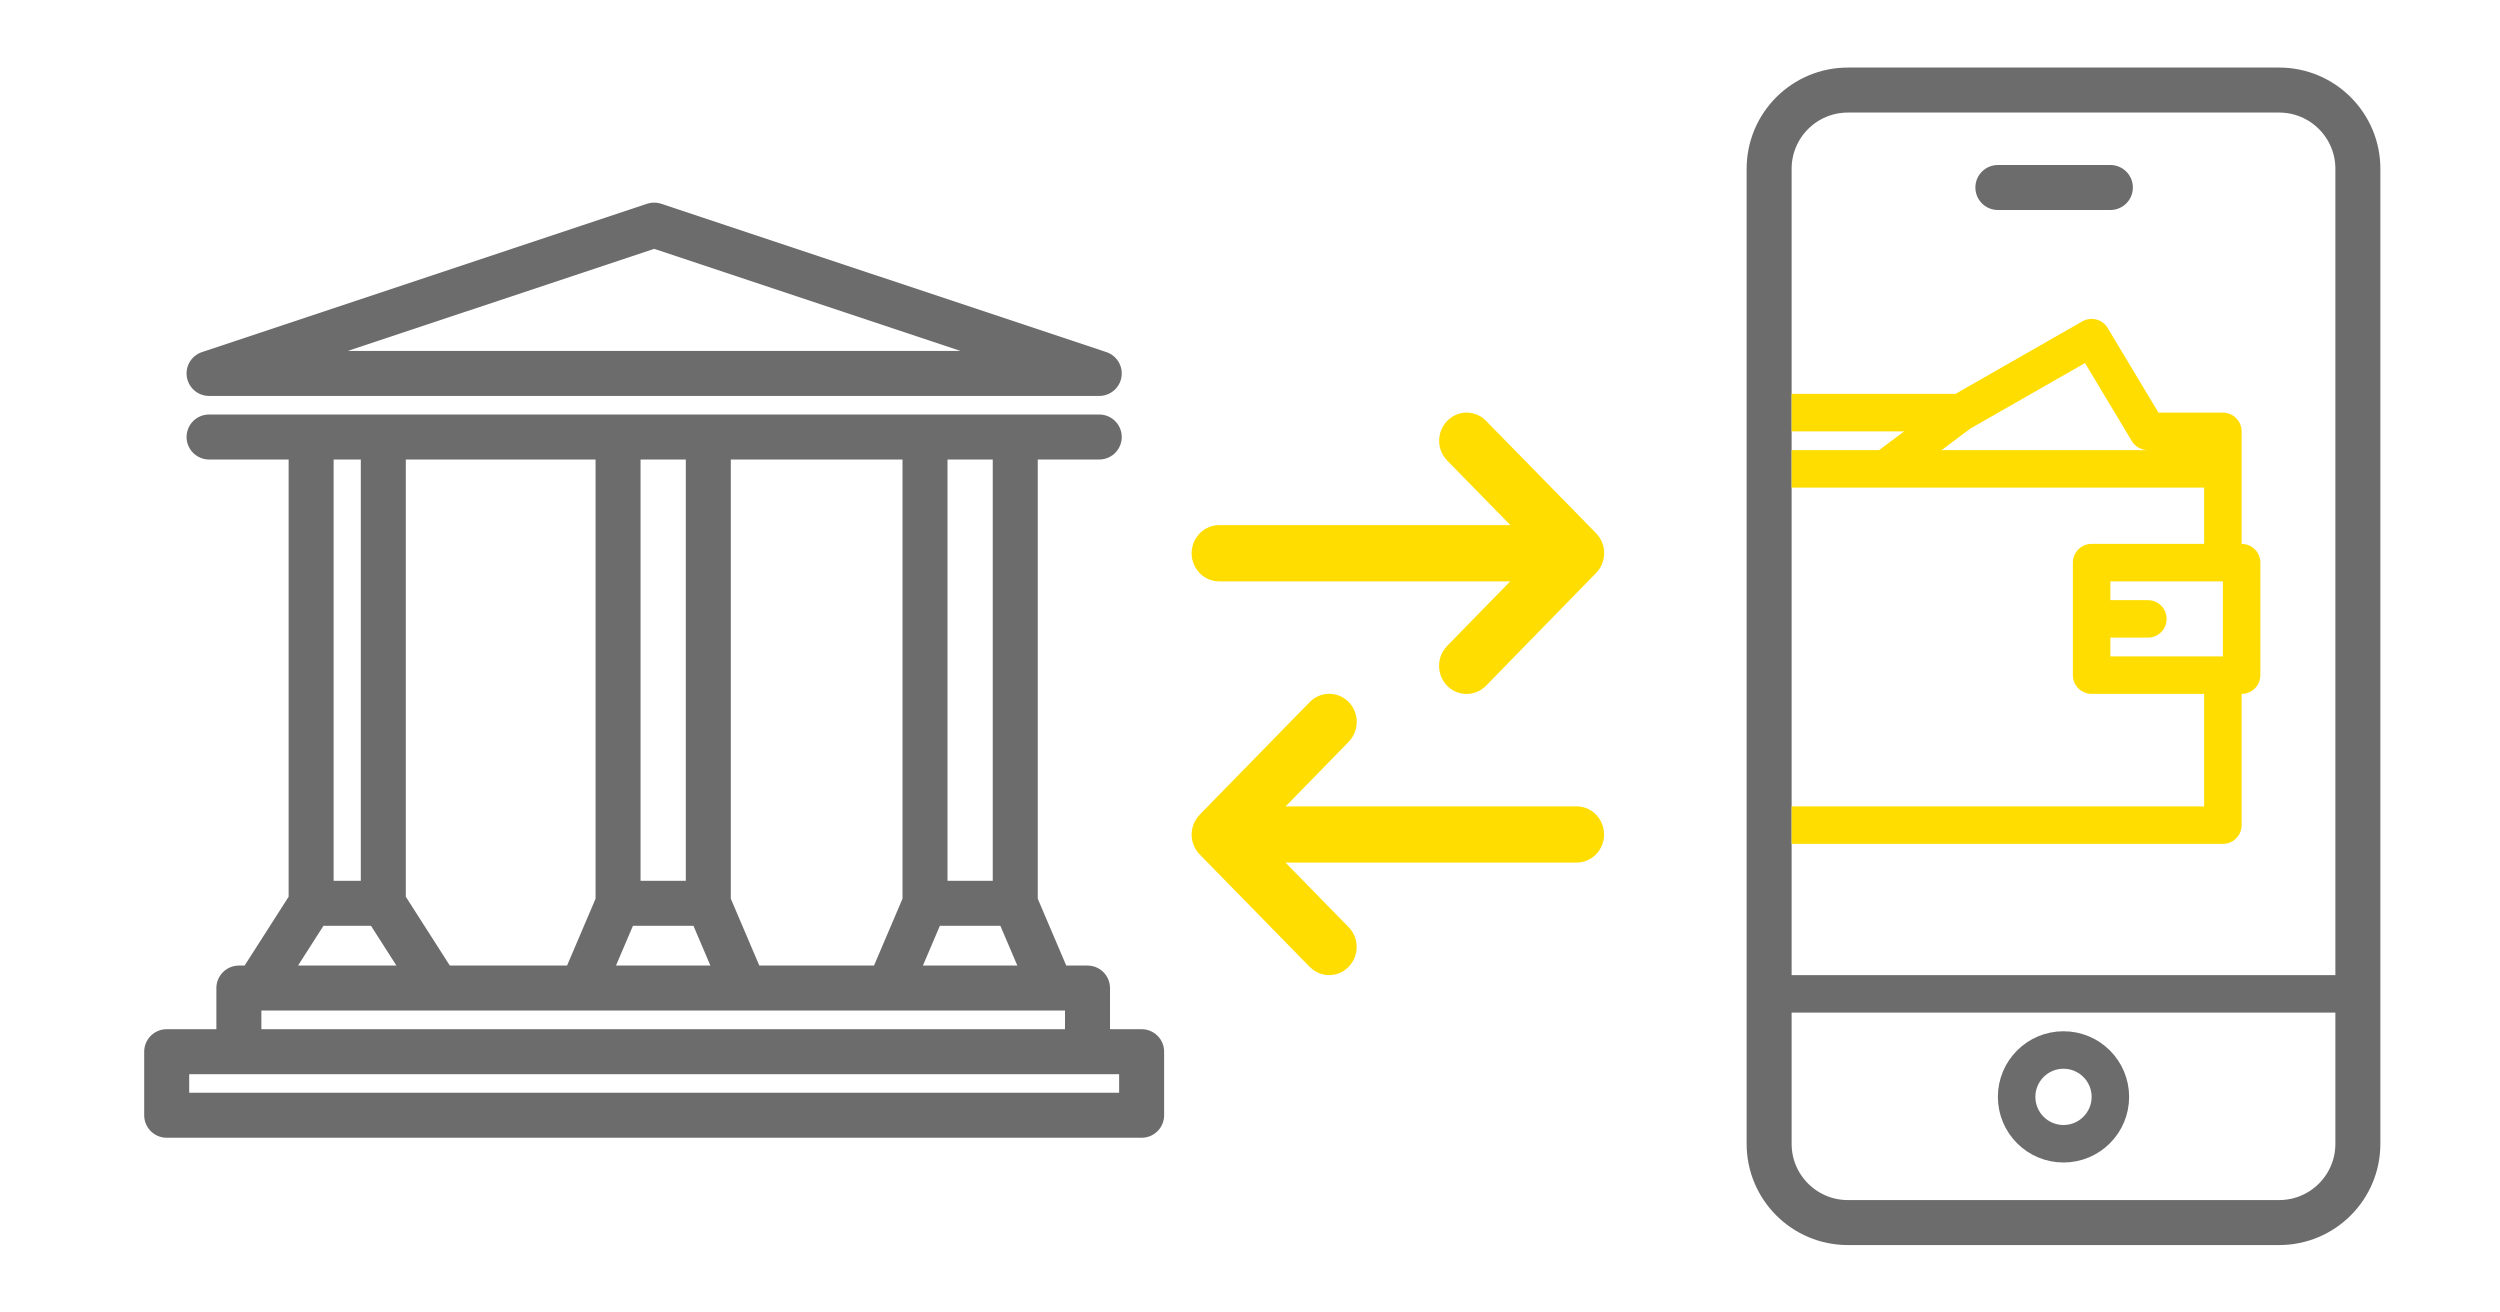
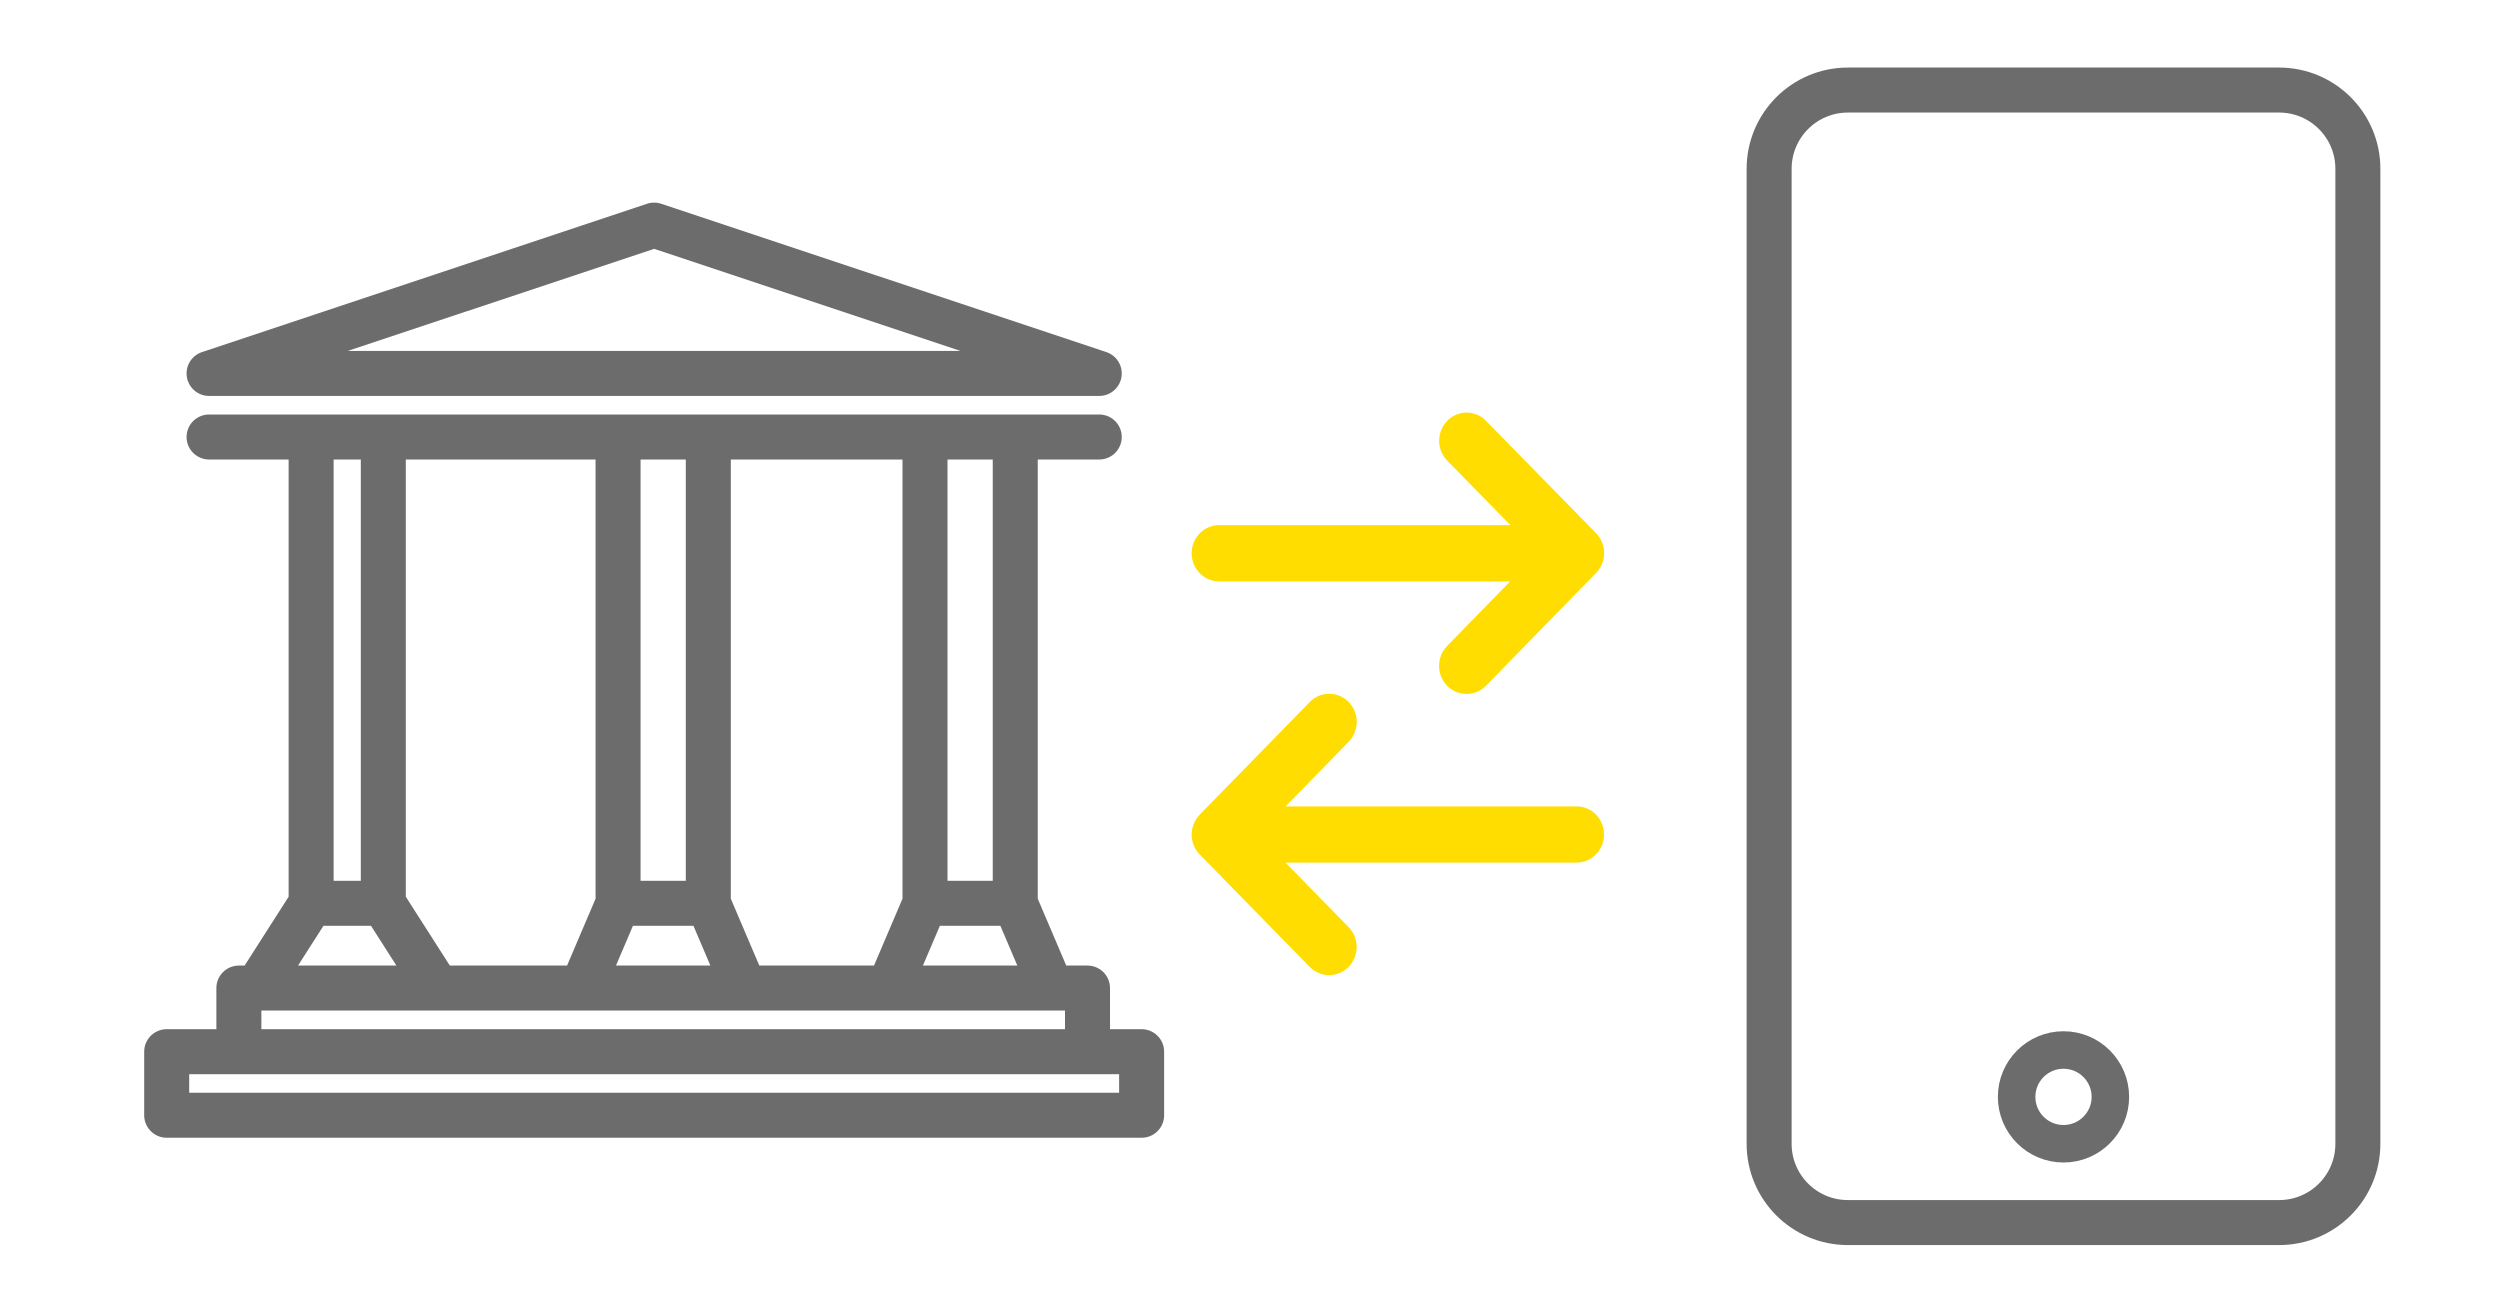
<svg xmlns="http://www.w3.org/2000/svg" width="40" height="21" viewBox="0 0 40 21" fill="none">
  <path d="M10.466 3.602L3.345 5.975H17.588L10.466 3.602Z" stroke="#6C6C6C" stroke-width="0.72" stroke-linejoin="round" />
  <path d="M16.244 6.992H17.588M16.244 6.992V14.453M16.244 6.992H14.8M16.244 14.453L16.822 15.809M16.244 14.453H14.8M16.822 15.809H14.222M16.822 15.809H17.4V16.827M14.222 15.809L14.8 14.453M14.222 15.809H11.911M14.8 14.453V6.992M14.8 6.992H11.333M11.333 6.992V14.453M11.333 6.992H9.889M11.333 14.453L11.911 15.809M11.333 14.453H9.889M11.911 15.809H9.311M9.311 15.809L9.889 14.453M9.311 15.809H7M9.889 14.453V6.992M9.889 6.992H6.133M6.133 6.992V14.453M6.133 6.992H4.978M6.133 14.453L7 15.809M6.133 14.453H4.978M7 15.809H4.111M4.111 15.809L4.978 14.453M4.111 15.809H3.822V16.827M4.978 14.453V6.992M3.345 6.992H4.978M17.4 16.827H18.266V17.844H2.667V16.827H3.822M17.4 16.827H3.822" stroke="#6C6C6C" stroke-width="0.72" stroke-linecap="round" stroke-linejoin="round" />
  <circle cx="33.016" cy="17.55" r="0.75" stroke="#6C6C6C" stroke-width="0.6" />
-   <path d="M28.666 15.902H37.666" stroke="#6C6C6C" stroke-width="0.6" stroke-linecap="round" />
  <path d="M28.306 2.701V14.401V18.301C28.306 18.997 28.87 19.561 29.566 19.561H36.466C37.162 19.561 37.726 18.997 37.726 18.301V2.701C37.726 2.005 37.162 1.441 36.466 1.441H29.566C28.87 1.441 28.306 2.005 28.306 2.701Z" stroke="#6C6C6C" stroke-width="0.72" stroke-linecap="round" />
-   <path d="M31.966 3H33.766" stroke="#6C6C6C" stroke-width="0.72" stroke-linecap="round" />
-   <path d="M33.466 5.402L33.723 5.248C33.639 5.108 33.459 5.061 33.317 5.142L33.466 5.402ZM34.366 6.902L34.109 7.057C34.163 7.147 34.261 7.202 34.366 7.202V6.902ZM35.566 6.902H35.866C35.866 6.737 35.732 6.602 35.566 6.602V6.902ZM35.866 9.002H36.166C36.166 8.837 36.032 8.702 35.866 8.702V9.002ZM35.866 10.802V11.102C36.032 11.102 36.166 10.968 36.166 10.802H35.866ZM35.566 13.202V13.502C35.732 13.502 35.866 13.368 35.866 13.202H35.566ZM33.466 9.002V8.702C33.3 8.702 33.166 8.837 33.166 9.002H33.466ZM33.466 10.802H33.166C33.166 10.968 33.3 11.102 33.466 11.102V10.802ZM33.766 9.602C33.6 9.602 33.466 9.737 33.466 9.902C33.466 10.068 33.6 10.202 33.766 10.202V9.602ZM34.366 10.202C34.532 10.202 34.666 10.068 34.666 9.902C34.666 9.737 34.532 9.602 34.366 9.602V10.202ZM28.666 6.902H31.366V6.302H28.666V6.902ZM31.515 6.863L33.615 5.663L33.317 5.142L31.217 6.342L31.515 6.863ZM33.209 5.557L34.109 7.057L34.623 6.748L33.723 5.248L33.209 5.557ZM34.366 7.202H35.566V6.602H34.366V7.202ZM35.266 6.902V7.502H35.866V6.902H35.266ZM35.266 7.502V9.002H35.866V7.502H35.266ZM35.566 9.302H35.866V8.702H35.566V9.302ZM35.566 9.002V10.802H36.166V9.002H35.566ZM35.866 10.502H35.566V11.102H35.866V10.502ZM35.266 10.802V13.202H35.866V10.802H35.266ZM35.566 12.902H28.666V13.502H35.566V12.902ZM35.566 8.702H33.466V9.302H35.566V8.702ZM33.166 9.002V10.802H33.766V9.002H33.166ZM33.466 11.102H35.566V10.502H33.466V11.102ZM33.766 10.202H34.366V9.602H33.766V10.202ZM35.566 7.202H30.166V7.802H35.566V7.202ZM30.166 7.202H28.666V7.802H30.166V7.202ZM31.186 6.362L29.986 7.262L30.346 7.742L31.546 6.842L31.186 6.362Z" fill="#FFDD00" />
  <path d="M23.777 6.734L25.537 8.531C25.613 8.609 25.659 8.712 25.666 8.821C25.672 8.93 25.64 9.038 25.574 9.125L25.538 9.167L23.778 10.97C23.699 11.052 23.592 11.099 23.48 11.103C23.368 11.107 23.259 11.067 23.174 10.991C23.09 10.915 23.037 10.809 23.027 10.695C23.017 10.58 23.049 10.466 23.119 10.376L23.155 10.334L24.163 9.302H19.506C19.399 9.302 19.294 9.262 19.214 9.188C19.133 9.115 19.082 9.014 19.069 8.905L19.066 8.852C19.066 8.742 19.106 8.635 19.178 8.553C19.249 8.471 19.348 8.418 19.455 8.405L19.506 8.402H24.166L23.156 7.37C23.08 7.293 23.034 7.19 23.027 7.08C23.021 6.971 23.053 6.863 23.119 6.776L23.155 6.734C23.231 6.656 23.332 6.609 23.439 6.602C23.546 6.596 23.651 6.629 23.736 6.696L23.777 6.734L25.537 8.531L23.777 6.734V6.734ZM25.662 13.299L25.665 13.352C25.665 13.462 25.625 13.568 25.554 13.65C25.482 13.733 25.383 13.786 25.276 13.798L25.225 13.802H20.568L21.577 14.833C21.653 14.911 21.699 15.014 21.706 15.123C21.712 15.232 21.68 15.341 21.614 15.427L21.578 15.47C21.502 15.547 21.401 15.594 21.294 15.601C21.188 15.608 21.082 15.574 20.997 15.507L20.955 15.47L19.195 13.671C19.12 13.594 19.074 13.491 19.067 13.382C19.061 13.272 19.093 13.164 19.159 13.078L19.195 13.035L20.955 11.234C21.034 11.152 21.141 11.104 21.253 11.101C21.365 11.097 21.474 11.137 21.559 11.213C21.643 11.289 21.696 11.395 21.706 11.509C21.716 11.623 21.683 11.737 21.614 11.828L21.578 11.87L20.57 12.902H25.225C25.333 12.902 25.437 12.942 25.517 13.015C25.598 13.089 25.649 13.19 25.662 13.299L25.665 13.352L25.662 13.299V13.299Z" fill="#FFDD00" />
</svg>